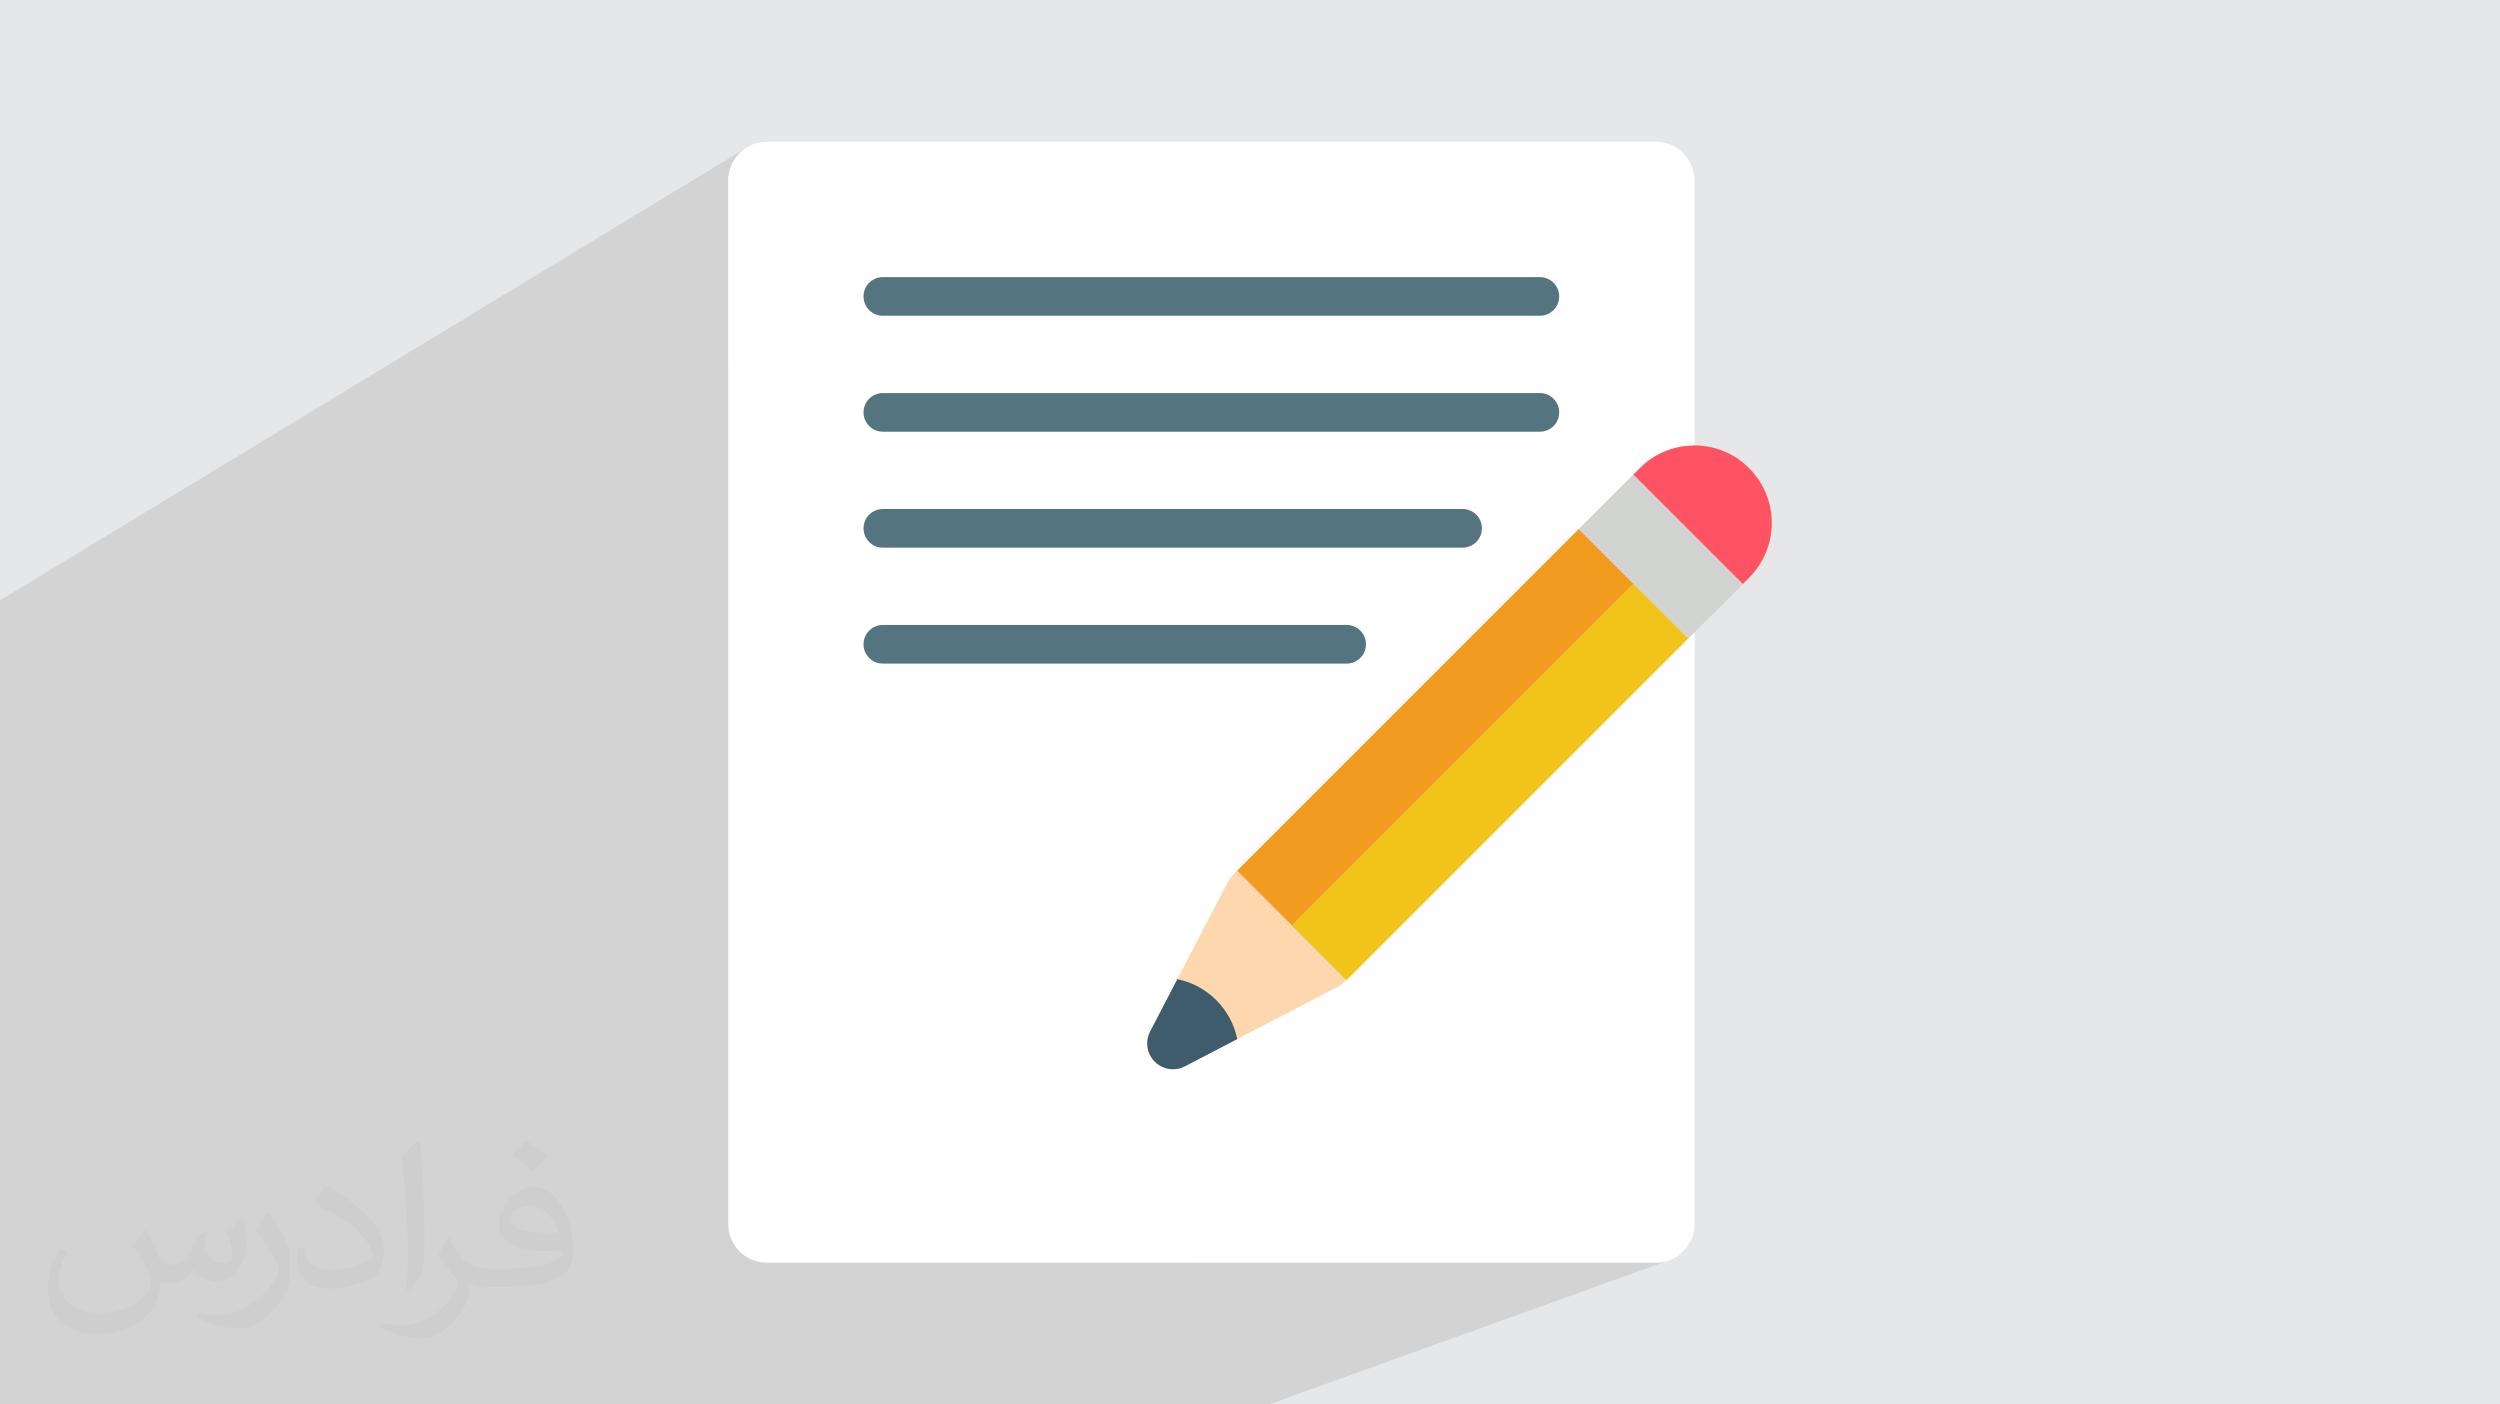
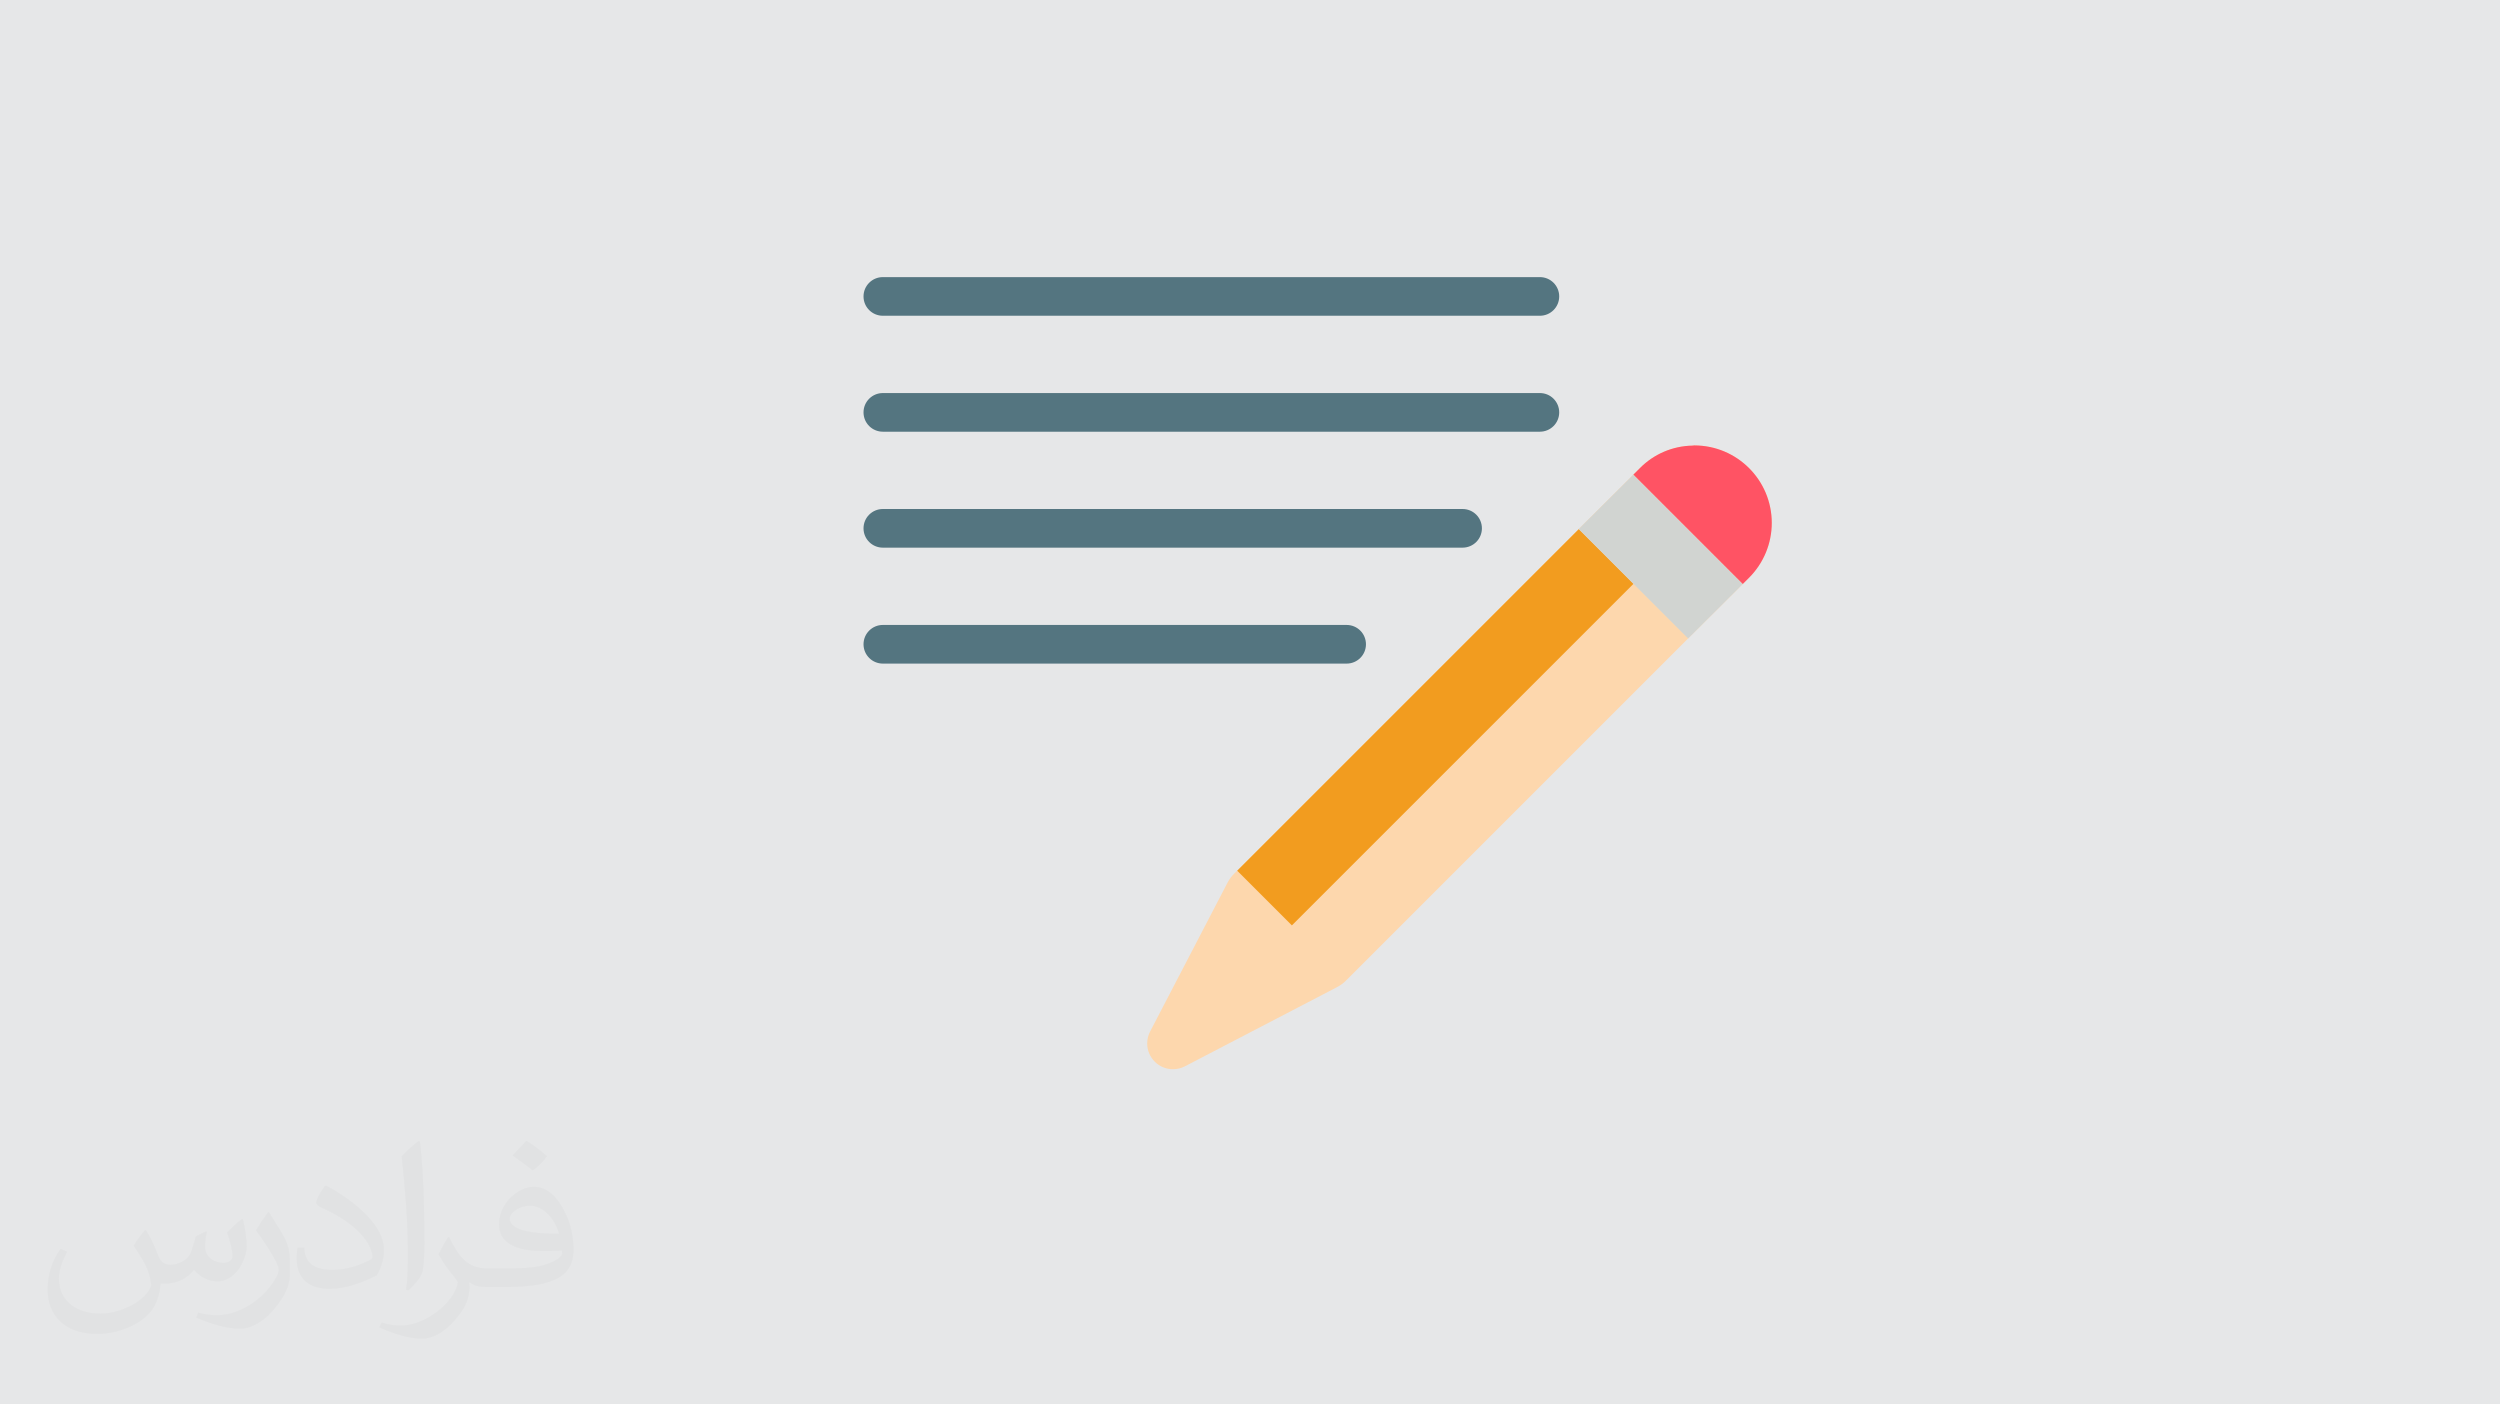
<svg xmlns="http://www.w3.org/2000/svg" xml:space="preserve" width="94.192mm" height="52.917mm" version="1.0" style="shape-rendering:geometricPrecision; text-rendering:geometricPrecision; image-rendering:optimizeQuality; fill-rule:evenodd; clip-rule:evenodd" viewBox="0 0 9404.92 5283.66">
  <defs>
    <style type="text/css">
   
    .fil10 {fill:#3F5C6C;fill-rule:nonzero}
    .fil4 {fill:#547580;fill-rule:nonzero}
    .fil8 {fill:#D1D4D1;fill-rule:nonzero}
    .fil6 {fill:#F0C419;fill-rule:nonzero}
    .fil7 {fill:#F29C1F;fill-rule:nonzero}
    .fil5 {fill:#FDD7AD;fill-rule:nonzero}
    .fil9 {fill:#FF5364;fill-rule:nonzero}
    .fil3 {fill:white;fill-rule:nonzero}
    .fil2 {fill:#373435;fill-opacity:0.031}
    .fil1 {fill:#2B2A29;fill-opacity:0.102}
    .fil0 {fill:#E6E7E8}
   
  </style>
  </defs>
  <g id="Layer_x0020_1">
    <polygon class="fil0" points="-0,0 9404.92,0 9404.92,5283.66 -0,5283.66 " />
-     <path class="fil1" d="M1277.17 5283.66l-137.79 0 -102.92 0 -0.02 0 -0.03 0 -303.4 0 -0.03 0 -30.18 0 -42.68 0 -336 0 -119.42 0 -53.99 0 -0.13 0 -74.15 0 -50.2 0 -0.01 0 -26.21 0 0 -4.78 0 -0.29 0 -107.18 0 -6.12 0 -93.88 0 -272.06 0 -6.59 0 -123.64 0 -117.81 0 -0.01 0 -124 0 -7.06 0 -100.08 0 -140.91 0 -0.01 0 -124.01 0 -7.52 0 -76.5 0 -164.01 0 -0.01 0 -124.02 0 -7.98 0 -52.94 0 -187.11 0 -0.01 0 -124.01 0 -8.56 0 -239.49 0 -0.01 0 -124.01 0 -9.22 0 -671.33 2815.72 -1707.4 -11.98 7.28 -11.19 8.38 -10.32 9.39 -9.39 10.32 -8.38 11.19 -7.28 11.98 -6.12 12.71 -4.89 13.36 -3.58 13.94 -2.21 14.43 -0.75 14.87 0 685.09 540.95 -309.17 12.35 -6.71 13.64 -4.23 14.65 -1.48 2471.78 0 14.65 1.48 13.65 4.23 12.34 6.71 10.76 8.88 8.88 10.76 6.71 12.34 4.23 13.65 1.48 14.65 -1.48 14.65 -4.23 13.65 -6.71 12.35 -8.88 10.75 -10.76 8.88 -12.34 6.7 -583.04 296.52 554.74 0 14.65 1.48 13.65 4.23 12.34 6.71 10.76 8.88 8.88 10.75 6.71 12.35 4.23 13.65 1.48 14.65 -1.48 14.65 -4.23 13.65 -6.71 12.34 -8.88 10.76 -10.76 8.88 -12.34 6.7 -603.66 296.51 284.56 0 14.65 1.48 13.65 4.23 12.34 6.71 10.76 8.88 8.88 10.76 6.71 12.34 4.23 13.65 1.48 14.65 -1.48 14.65 -4.23 13.65 -6.71 12.35 -7.26 8.79 691.69 -331.73 -0.38 0.2 0.39 -0.19 12.46 -5.73 12.72 -5.11 12.96 -4.5 13.18 -3.87 13.38 -3.24 13.54 -2.6 13.69 -1.94 13.82 -1.28 13.92 -0.6 0.82 -0.18 0.83 -0.15 0.84 -0.13 0.83 -0.11 0.84 -0.08 0.84 -0.06 0.84 -0.04 0.84 -0.01 0.17 0 0.17 0 0.16 0 0.17 0.01 0.16 0 0.17 0.01 0.16 0 0.16 0.01 29.74 1.58 28.89 4.48 27.87 7.23 26.72 9.85 25.42 12.3 23.97 14.62 22.38 16.79 20.64 18.81 18.76 20.7 16.72 22.43 14.56 24 12.24 25.45 9.77 26.75 7.16 27.89 4.4 28.9 1.5 29.75 -0.36 14.42 -1.06 14.32 -1.77 14.2 -2.45 14.06 -3.13 13.89 -3.79 13.7 -4.45 13.48 -5.1 13.24 -5.73 12.98 -6.36 12.7 -6.98 12.37 -7.59 12.05 -8.19 11.68 -8.77 11.3 -9.35 10.88 -9.91 10.46 -23.98 23.98 -184.49 183.84 938.84 2452.48 217.44 450.43 -217.44 -450.43 73.46 191.89 123.17 258.54 -123.17 -258.54 98.97 258.54 -98.97 -258.54 -5.59 -11.73 103.37 270.27 -103.37 -270.27 -1205.96 -2531.27 2.56 -1.16 1130.56 2341.93 72.85 190.49 -72.85 -190.49 4.98 10.33 73.46 191.89 -5.59 -11.73 -1205.96 -2531.27 -570.79 257.11 -741.93 741.93 0.13 0.14 -0.48 0.21 205.74 205.74 -722.84 304.63 1.73 2.1 14.37 11.85 16.49 8.95 18.21 5.66 19.56 1.97 5.82 -0.18 5.79 -0.52 5.73 -0.87 5.67 -1.2 0 -0.01 5.59 -1.54 1.75 -0.6 14.37 -6.01 -0.01 0.01 -14.24 5.96 3.62 -1.23 0 -0.01 5.37 -2.2 -1665.92 697.25 6.2 5.63 11.19 8.38 11.98 7.28 10.95 5.27 2574.52 -1072.49 13.65 -4.23 14.65 -1.48 363.5 -0.01 14.65 1.48 13.65 4.23 12.34 6.71 10.76 8.88 8.88 10.76 6.71 12.34 4.23 13.65 1.48 14.65 -1.48 14.65 -4.23 13.65 -6.71 12.35 -8.88 10.75 -10.76 8.88 -12.34 6.71 -344.37 139.22 55.88 157.29 260.2 0 14.65 1.48 13.65 4.23 12.34 6.71 10.76 8.88 8.88 10.75 6.71 12.35 4.23 13.65 1.48 14.65 -1.48 14.65 -4.23 13.65 -6.71 12.34 -8.88 10.76 -10.76 8.88 -12.34 6.71 -210.01 81.25 153.94 433.36 463.98 0 14.86 -0.75 14.44 -2.21 13.93 -3.58 -451.73 162.68 134.06 377.4 -134.06 -377.4 -1047.88 377.4 -23.61 0 -1637.19 0 -962.46 0 -274.89 0 -12.63 0 -35.07 0 -298.28 0 -12.27 0 -97.63 0 -0.01 0 -0.67 0 -0.02 0 -140.9 0zm3213.95 -533.55l1274.09 0.01 -153.94 -433.36 -1120.15 433.35zm1041.67 -654.29l-55.88 -157.29 -389.11 157.3 444.99 -0.01zm838.91 -1714.91l934.01 2441.99 -934.01 -2441.99 -21.1 21.03 -175.45 79.03 1130.56 2341.93 4.98 10.33 -938.84 -2452.48 -0.15 0.15zm-1919.44 1633.11l0.01 -0.01 -0.01 0.01z" />
    <path class="fil2" d="M548.54 4627.69c17.95,27.21 29.6,53.36 40.96,82.43 8.45,16.91 12.93,48.09 52.57,48.09 11.61,0 28.28,-3.42 43.06,-11.61 16.63,-8.73 29.32,-21.94 35.94,-42l15.85 -53.36 38.57 -19.02 2.64 2.64c-5.27,20.09 -6.59,39.36 -6.59,54.43 0,44.63 38.57,61.56 69.22,61.56 17.95,0 34.09,-8.73 34.09,-25.11 0,-21.13 -8.98,-57.06 -20.62,-89.29 17.95,-17.95 35.94,-35.94 56.53,-50.47l3.17 1.6c8.98,38.04 14,75.56 14,100.66 0,24.57 -10.83,51.79 -19.81,69.49 -18.49,34.87 -51.25,62.62 -90.87,62.62 -30.1,0 -63.65,-15.07 -86.66,-43.06l-1.32 0c-21.66,26.96 -55.22,51.25 -108.86,51.25l-16.63 0c-2.64,35.41 -10.29,60.49 -21.94,82.95 -31.95,62.34 -126.81,106.47 -216.1,106.47 -124.17,0 -186.51,-71.59 -186.51,-166.96 0,-58.91 19.27,-113.6 48.88,-152.42l24.29 10.04c-18.49,35.41 -30.91,68.68 -30.91,101.45 0,89.29 72.66,131.83 156.4,131.83 77.68,0 173.83,-49.41 191.28,-106.72 -6.59,-62.62 -30.1,-91.93 -66.04,-148.99 10.83,-19.02 24.83,-38.04 42.28,-58.38l3.17 0 0 0 0 0 -0.02 -0.09zm1432.13 -336.04c26.15,16.39 51.79,35.66 76.87,57.85 -14,19.81 -31.45,37.79 -53.11,53.64 -25.11,-20.34 -50.19,-37.79 -75.84,-56.27 17.42,-19.55 34.62,-38.29 52.04,-55.22l0 0 0 0 0 0 0 0 0 0 0.03 0zm13.47 244.11c-42.28,0 -76.87,27.75 -76.87,48.34 0,44.13 84.53,57.85 185.72,57.31 -12.68,-51.79 -57.06,-105.68 -108.86,-105.68l0.01 0.03zm-94.86 236.19c54.96,0 103.04,-1.6 139.74,-10.83 40.96,-10.29 75.56,-30.91 75.56,-45.17 0,-3.7 0,-8.19 -1.32,-11.89 -22.98,2.11 -49.41,2.11 -72.38,2.11 -74.49,0 -131.55,-16.91 -154.02,-58.66 -5.55,-11.61 -9.51,-24.57 -9.51,-39.36 0,-40.43 17.42,-79.79 48.09,-107 25.61,-22.45 53.89,-36.44 82.67,-36.44 52.04,0 93.51,41.75 122.57,107.54 15.85,35.94 26.68,77.4 26.68,129.72 0,34.87 -9.51,64.19 -31.17,85.85 -40.43,39.11 -114.92,53.89 -229.04,53.89l-51.79 0 0 0 -13.47 0c-28.28,0 -48.62,-5.02 -64.72,-17.42l-2.64 0c0.79,6.59 1.32,12.93 1.32,19.02 0,25.61 -8.45,58.38 -25.61,84.53 -50.72,75.3 -105.68,108.04 -153.24,108.04 -48.09,0 -107,-18.49 -160.11,-42.54l9.51 -18.49c17.17,7.13 40.96,11.89 73.7,11.89 85.85,0 198.66,-82.43 212.66,-163 -3.17,-6.59 -8.98,-15.32 -17.17,-24.57 -25.11,-29.85 -40.96,-54.68 -55.75,-80.83 12.68,-25.11 24.29,-45.17 35.13,-63.4l4.49 -0.53c36.72,74.77 69.99,117.55 144.23,117.55l11.61 0 0 0 53.89 0 0 0 0 0 0 0 0 0 0 0 0.09 0.01zm-371.98 79c6.34,-34.34 6.87,-72.91 6.87,-108.86l0 -53.36c0,-99.6 -12.68,-244.36 -22.98,-338.68 17.95,-19.27 43.06,-42 62.87,-57.31l5.81 1.6c13.47,118.62 16.63,256 16.63,383.06 0,33.3 -1.32,65.79 -4.49,89.55 -1.85,30.1 -19.27,52.83 -56.53,87.7l-8.19 -3.7zm-382.8 -157.19c1.85,46.77 24.83,83.49 105.15,83.49 49.93,0 92.19,-12.93 138.96,-35.13 8.45,-3.7 12.93,-8.73 12.93,-12.93 0,-29.32 -22.45,-68.15 -60.23,-103.55 -36.72,-33.3 -85.34,-62.62 -130.76,-82.18 -15.6,-6.59 -20.62,-13.47 -20.62,-20.09 0,-13.47 17.95,-41.75 32.77,-62.09l5.02 -0.53c52.04,27.21 110.17,67.64 153.24,112.53 39.11,41.47 63.4,83.49 63.4,129.19 0,33.81 -10.29,65.51 -26.96,95.11 -57.06,28.79 -117.83,50.72 -178.06,50.72 -73.17,0 -123.1,-34.34 -123.1,-114.92 0,-8.73 0,-22.19 3.17,-39.64l25.11 0 0 0 0 0 0 0 0 0 0 0 -0.02 0zm-132.37 -132.9l45.45 73.45c16.63,27.21 32.23,56.81 32.23,103.55l0 59.7c0,48.34 -30.91,100.13 -80.83,151.38 -39.11,34.62 -73.7,49.41 -105.68,49.41 -47.55,0 -101.98,-14.79 -164.85,-41.75l7.13 -18.49c19.81,5.27 42.79,9.77 71.06,9.77 90.36,-0.53 182.8,-66.57 225.08,-147.15 5.02,-9.26 6.87,-17.95 6.87,-24.04 0,-9.26 -5.02,-19.55 -8.98,-28.79 -22.98,-43.31 -48.62,-82.95 -76.87,-119.68 14.79,-23.25 29.6,-45.7 45.7,-67.9l3.7 0.53 0 0 0 0 0 0 0 0 0 0 -0.02 0.01z" />
-     <path class="fil3" d="M6229.19 533.55l-3344.17 0c-80.29,0 -145.4,65.11 -145.4,145.4l0 3925.77c0,80.28 65.11,145.39 145.4,145.39l3344.17 0.01c80.28,-0.01 145.39,-65.12 145.39,-145.41l0.01 -3925.76c-0.01,-80.29 -65.12,-145.4 -145.41,-145.4z" />
    <path class="fil4" d="M3321.21 1187.84l2471.78 0c40.14,0.01 72.7,-32.54 72.7,-72.69 0,-40.14 -32.56,-72.7 -72.7,-72.7l-2471.78 0c-40.14,0 -72.69,32.56 -72.69,72.7 0,40.15 32.55,72.7 72.7,72.7l-0.01 -0.01z" />
    <path class="fil4" d="M3321.21 1624.04l2471.78 0c40.14,0.01 72.7,-32.55 72.7,-72.69 0,-40.15 -32.56,-72.7 -72.7,-72.7l-2471.78 0c-40.14,0 -72.69,32.55 -72.69,72.7 0,40.14 32.55,72.7 72.7,72.7l-0.01 -0.01z" />
    <path class="fil4" d="M3321.21 2060.24l2180.98 0c40.14,0 72.7,-32.55 72.7,-72.7 0,-40.14 -32.56,-72.7 -72.7,-72.7l-2180.98 0c-40.14,0 -72.69,32.56 -72.69,72.7 0,40.15 32.55,72.7 72.7,72.7l-0.01 0z" />
    <path class="fil4" d="M3321.21 2496.43l1744.79 0c40.13,0.01 72.69,-32.55 72.69,-72.69 0,-40.14 -32.56,-72.7 -72.7,-72.7l-1744.78 0c-40.14,0 -72.69,32.56 -72.69,72.7 0,40.14 32.55,72.7 72.7,72.7l-0.01 -0.01z" />
    <g>
      <path class="fil5" d="M6143.4 1783.98l1.46 1.46 -1.46 -1.46zm0 0l0 0 0 0z" />
    </g>
    <g>
      <path class="fil5" d="M5937.66 1989l1.46 1.46 -1.46 -1.46zm0 0l0 0 0 0z" />
    </g>
    <path class="fil5" d="M4326.65 3880.63l102.5 -197.02 188.28 -362.04c6.7,-13.21 15.58,-25.26 26.16,-35.62l10.18 -10.18 1285.32 -1285.32 205.74 -205.01 23.99 -23.99c52.23,-53.08 123.26,-83.67 197.73,-85.06 2.2,-0.49 4.44,-0.75 6.68,-0.75 0.45,0 0.89,0.01 1.33,0.03 160.69,0.43 290.73,130.83 290.73,291.53 0,77.08 -30.61,151.15 -84.99,205.75l-23.99 23.99 -205.74 205.01 -1285.32 1285.32 -0.73 0.73c-10.35,10.57 -22.42,19.45 -35.62,26.16l-374.4 194.83 -197.01 102.51c-13.79,7.15 -29.16,10.9 -44.71,10.9 -53.6,0 -97.05,-43.45 -97.05,-97.05 0,-15.56 3.75,-30.92 10.92,-44.72l-0.01 0.01z" />
-     <polygon class="fil6" points="4859.53,3481.51 5065.27,3687.25 6350.6,2401.92 6349.14,2400.48 6144.86,2196.19 " />
    <polygon class="fil7" points="6145.13,2196.19 5939.43,1990.49 4654.31,3275.6 4860.01,3481.3 " />
    <polygon class="fil8" points="5939.12,1990.45 6349.15,2400.48 6350.61,2401.93 6556.34,2196.91 6554.89,2195.47 6144.86,1785.44 " />
    <path class="fil9" d="M6144.86 1785.44l410.03 410.03 1.46 1.45 23.98 -23.98c54.37,-54.59 84.98,-128.66 84.98,-205.74 0,-160.7 -130.04,-291.1 -290.74,-291.53 -0.43,-0.02 -0.87,-0.03 -1.32,-0.03 -2.24,0 -4.48,0.26 -6.67,0.76 -74.48,1.38 -145.51,31.97 -197.72,85.06l-24 23.98z" />
-     <path class="fil10" d="M4457.5 4011.49l197.02 -102.5c-23.25,-113.42 -111.95,-202.12 -225.37,-225.38l-102.5 197.01c-7.16,13.81 -10.91,29.18 -10.91,44.73 0,53.6 43.45,97.05 97.05,97.05 15.56,0 30.92,-3.75 44.72,-10.92l-0.01 0.01z" />
  </g>
</svg>